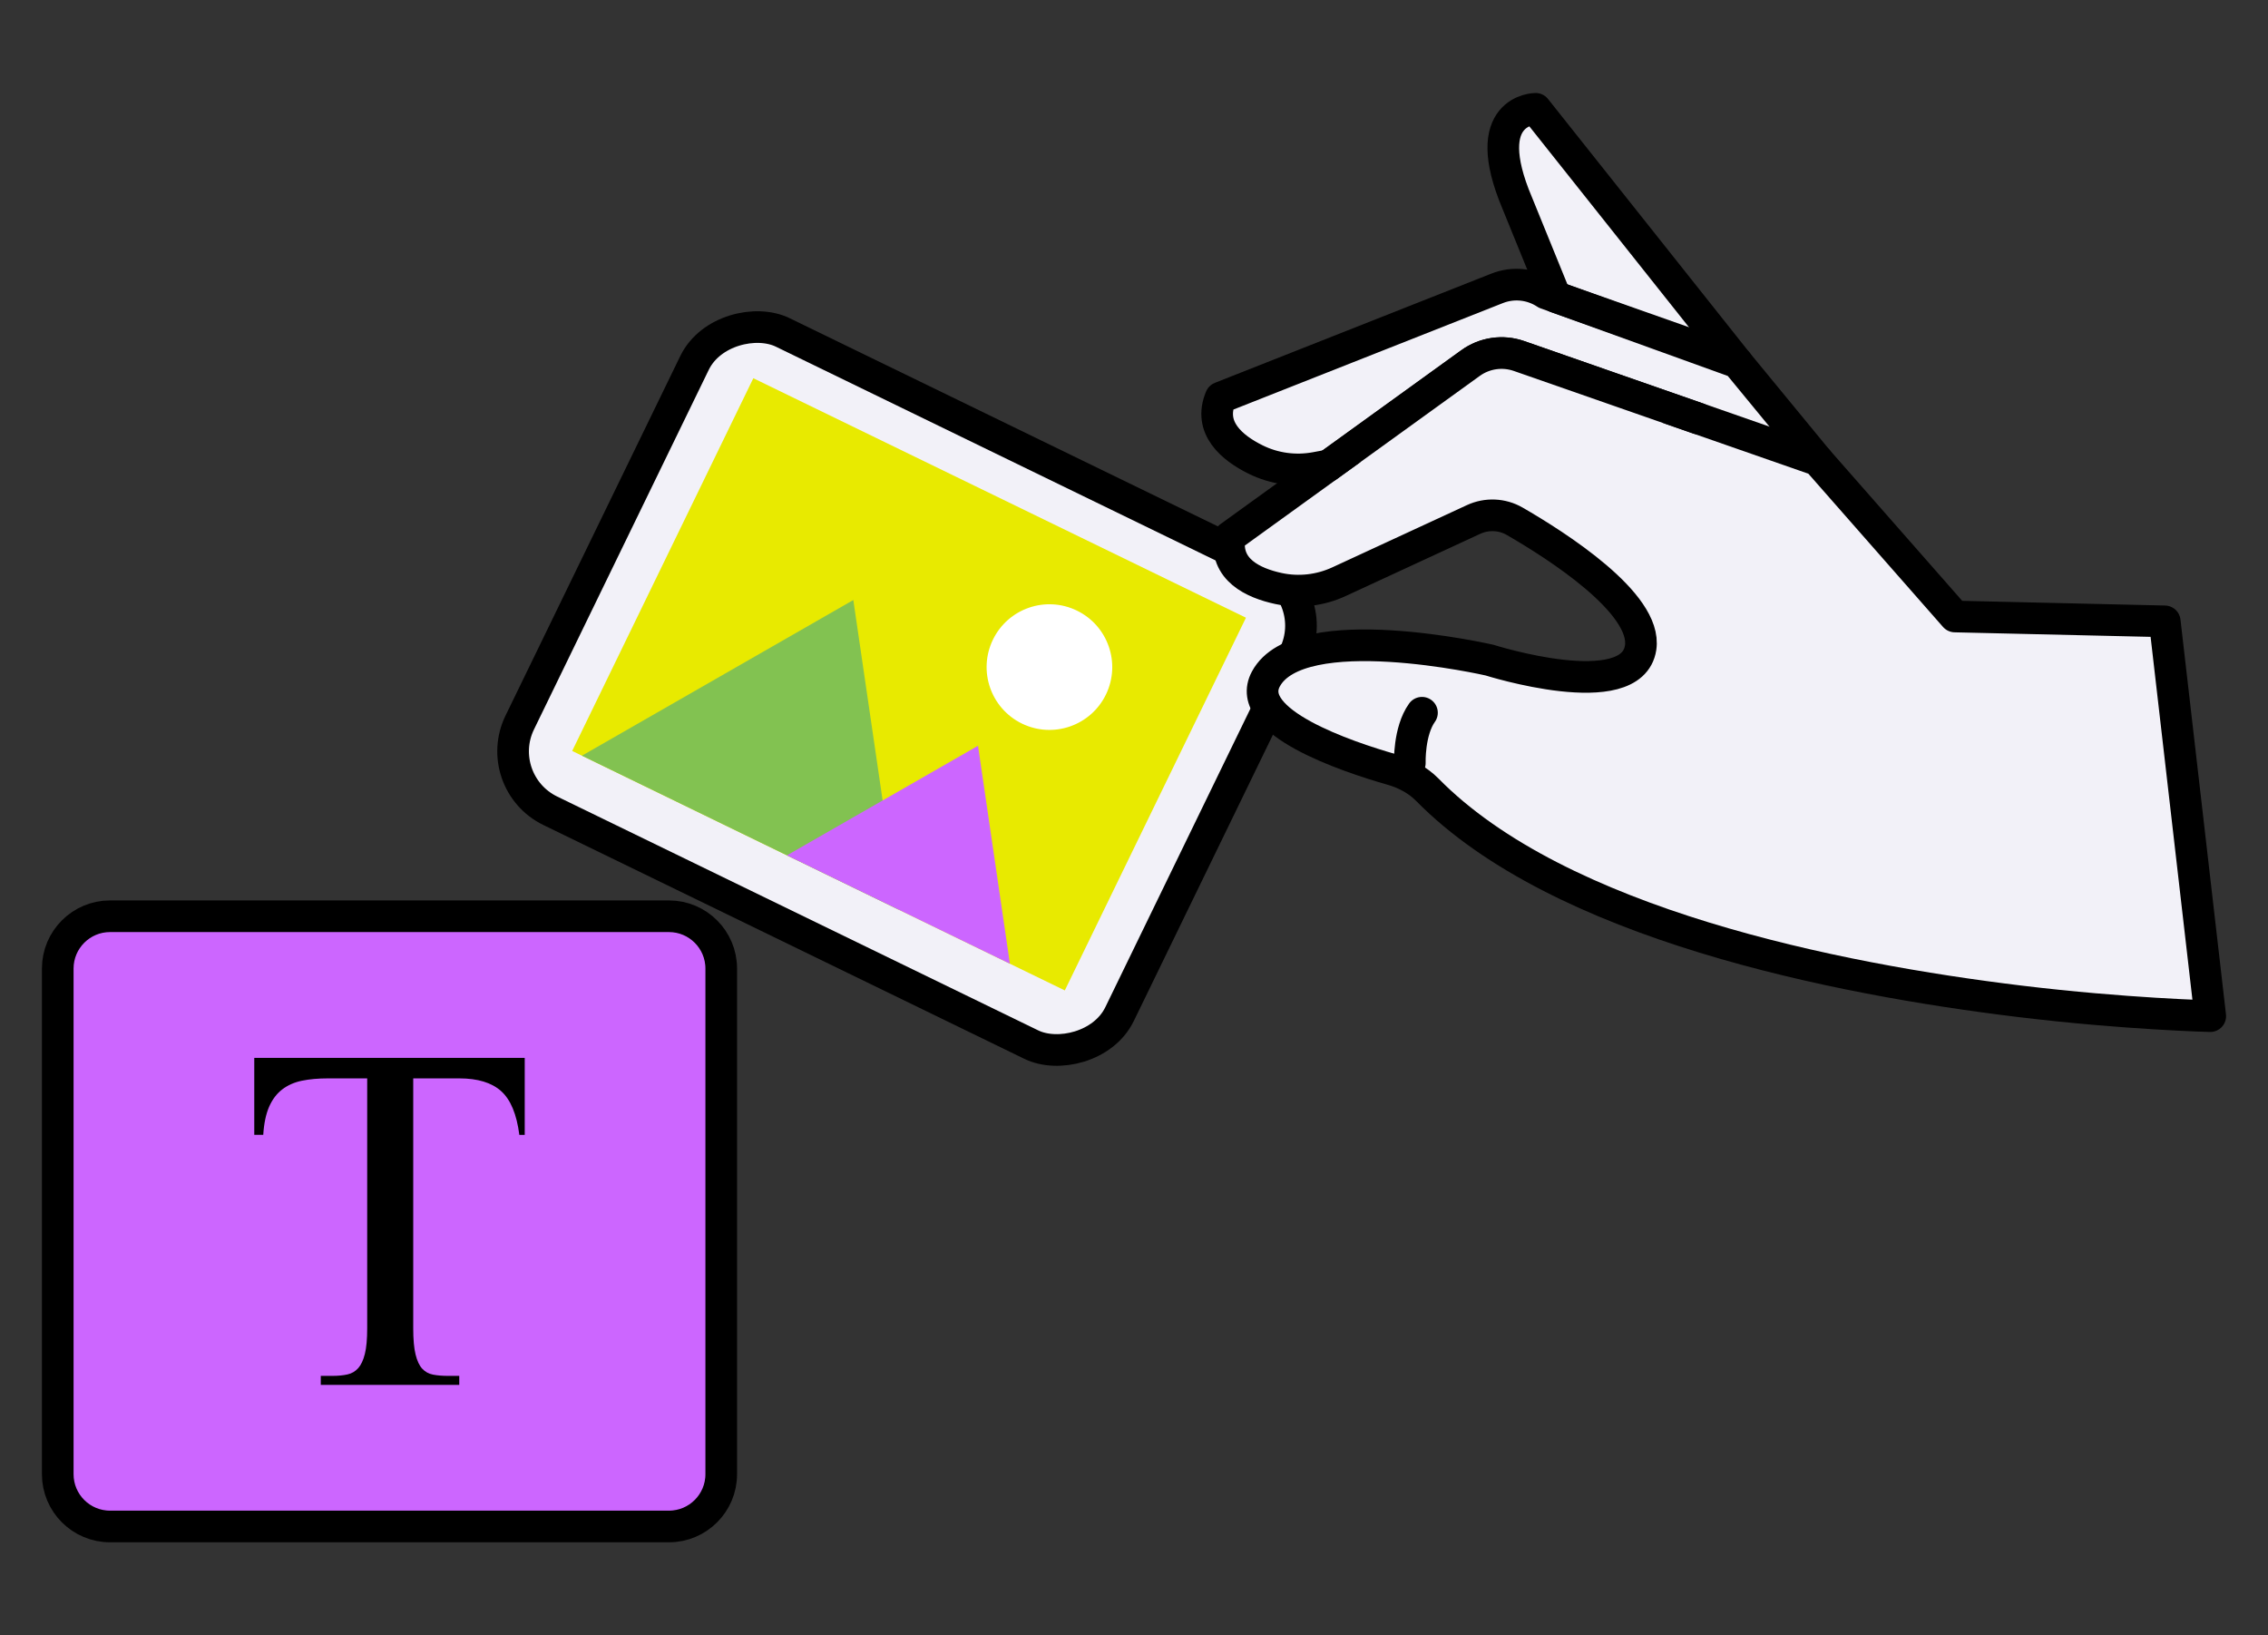
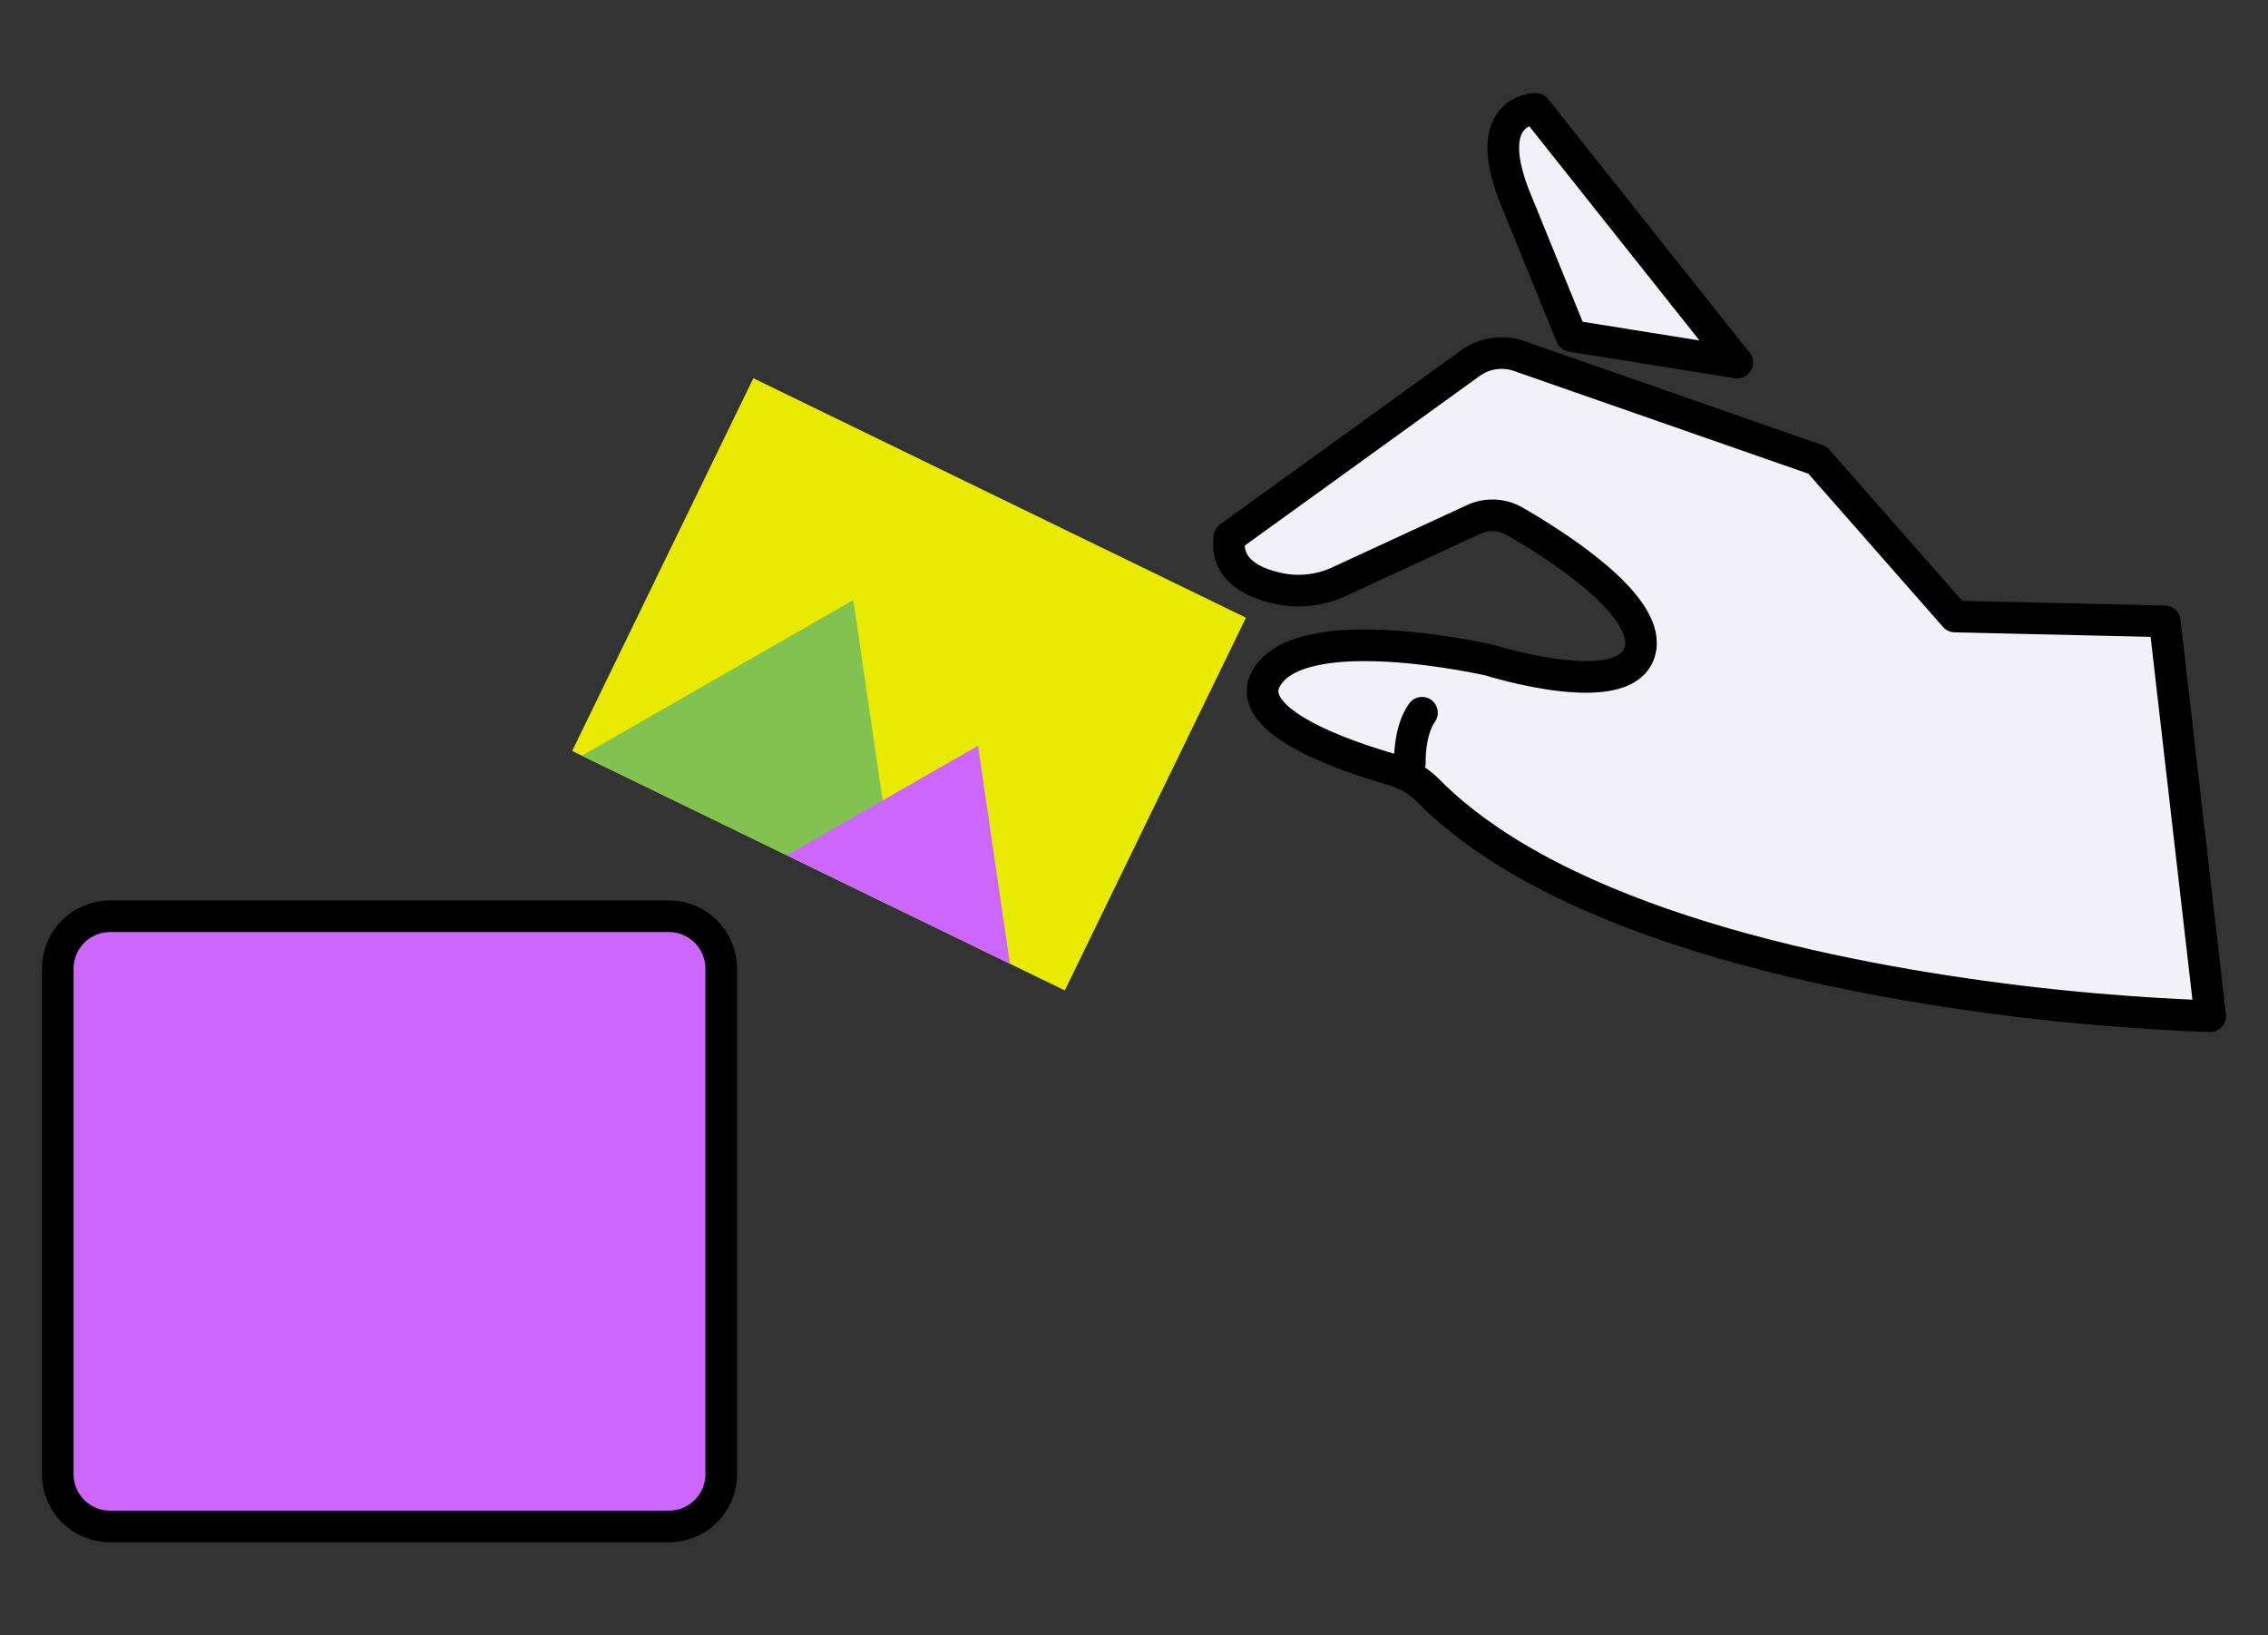
<svg xmlns="http://www.w3.org/2000/svg" id="Layer_1" version="1.1" viewBox="0 0 430 310">
  <rect x="0" y="0" width="430" height="310" fill="#333333" stroke="none" />
  <defs>
    <style>
      .st0, .st1 {
        fill: #c6f;
      }

      .st0, .st2, .st3 {
        stroke: #000;
        stroke-linecap: round;
        stroke-linejoin: round;
        stroke-width: 6px;
      }

      .st4 {
        fill: #fff;
      }

      .st5 {
        fill: #e8ea00;
      }

      .st2 {
        fill: none;
      }

      .st3 {
        fill: #f2f1f8;
      }

      .st6 {
        fill: #82c251;
      }
    </style>
  </defs>
  <path class="st0" d="M10.949,279.462v-95.859c0-5.469,4.44-9.91,9.91-9.91h105.974c5.469,0,9.909,4.44,9.909,9.909v95.859c0,5.469-4.44,9.909-9.909,9.909H20.858c-5.469,0-9.909-4.44-9.909-9.909Z" />
-   <path d="M99.486,200.539v14.593h-1.023c-.501-3.909-1.649-6.671-3.444-8.285-1.796-1.614-4.444-2.421-7.944-2.421h-8.728v47.394c0,2.092.147,3.74.443,4.944.296,1.206.717,2.104,1.262,2.694.546.592,1.228.967,2.046,1.126.819.16,1.774.238,2.864.238h2.114v1.705h-26.255v-1.705h2.183c1.091,0,2.046-.09,2.864-.272.819-.182,1.501-.58,2.047-1.194.545-.613.965-1.511,1.262-2.694.295-1.181.443-2.796.443-4.842v-47.394h-7.433c-1.864,0-3.512.148-4.944.443-1.432.297-2.671.842-3.716,1.637-1.047.796-1.876,1.887-2.489,3.273-.613,1.387-.989,3.171-1.125,5.353h-1.704v-14.593h51.281Z" />
  <g>
    <g>
-       <rect class="st3" x="121.557" y="67.302" width="100.823" height="126.442" rx="12.514" ry="12.514" transform="translate(-20.6 228.128) rotate(-64.077)" />
      <rect class="st5" x="133.075" y="77.805" width="78.561" height="103.847" transform="translate(-19.668 228.028) rotate(-64.077)" />
      <g>
        <polygon class="st6" points="161.785 113.746 170.37 172.439 110.329 143.254 161.785 113.746" />
        <polygon class="st1" points="185.427 141.372 191.471 182.695 149.198 162.148 185.427 141.372" />
      </g>
-       <path class="st4" d="M188.257,121.254c-2.875,5.915-.411,13.041,5.504,15.916,5.915,2.875,13.041.411,15.916-5.504,2.875-5.915.411-13.041-5.504-15.916-5.915-2.875-13.041-.411-15.916,5.504h0Z" />
+       <path class="st4" d="M188.257,121.254h0Z" />
    </g>
    <g>
      <path class="st3" d="M329.371,68.73l-38.225-48.102s-11.06.022-3.47,17.904l10.244,25.162,31.45,5.035h0Z" />
-       <path class="st3" d="M284.58,85.796c-1.976-1.924-4.764-2.762-7.476-2.258l-27.639,5.14c-3.876.721-7.886.182-11.418-1.569-4.443-2.202-9.038-5.989-6.608-11.745l52.409-20.703c3.055-1.207,6.507-.846,9.245.968l36.278,13.101,15.217,18.498-60.009-1.432h0Z" />
      <path class="st3" d="M410.423,117.79l8.628,74.838s-16.041-.381-36.118-2.813c-34.904-4.229-87.266-14.66-112.289-40.073-1.849-1.878-4.227-3.144-6.761-3.868-8.607-2.456-28.225-9.055-23.887-17.146,6.366-11.874,42.408-3.589,42.408-3.589,0,0,26.999,8.547,28.651-2.36,1.275-8.413-15.934-19.381-23.871-23.958-2.389-1.378-5.298-1.502-7.802-.345l-25.518,11.796c-3.579,1.654-7.597,2.121-11.452,1.295-4.849-1.039-10.236-3.576-9.3-9.753l45.687-32.986c2.663-1.923,6.097-2.424,9.199-1.342l56.591,19.741,26.052,29.642,39.783.919h0Z" />
-       <path class="st3" d="M251.687,88.404l27.112-19.575c2.663-1.923,6.097-2.424,9.199-1.342l33.987,11.856" />
-       <line class="st2" x1="295.062" y1="56.34" x2="320.641" y2="65.36" />
      <path class="st3" d="M267.295,144.647s-.21-6.015,2.303-9.534" />
    </g>
  </g>
</svg>